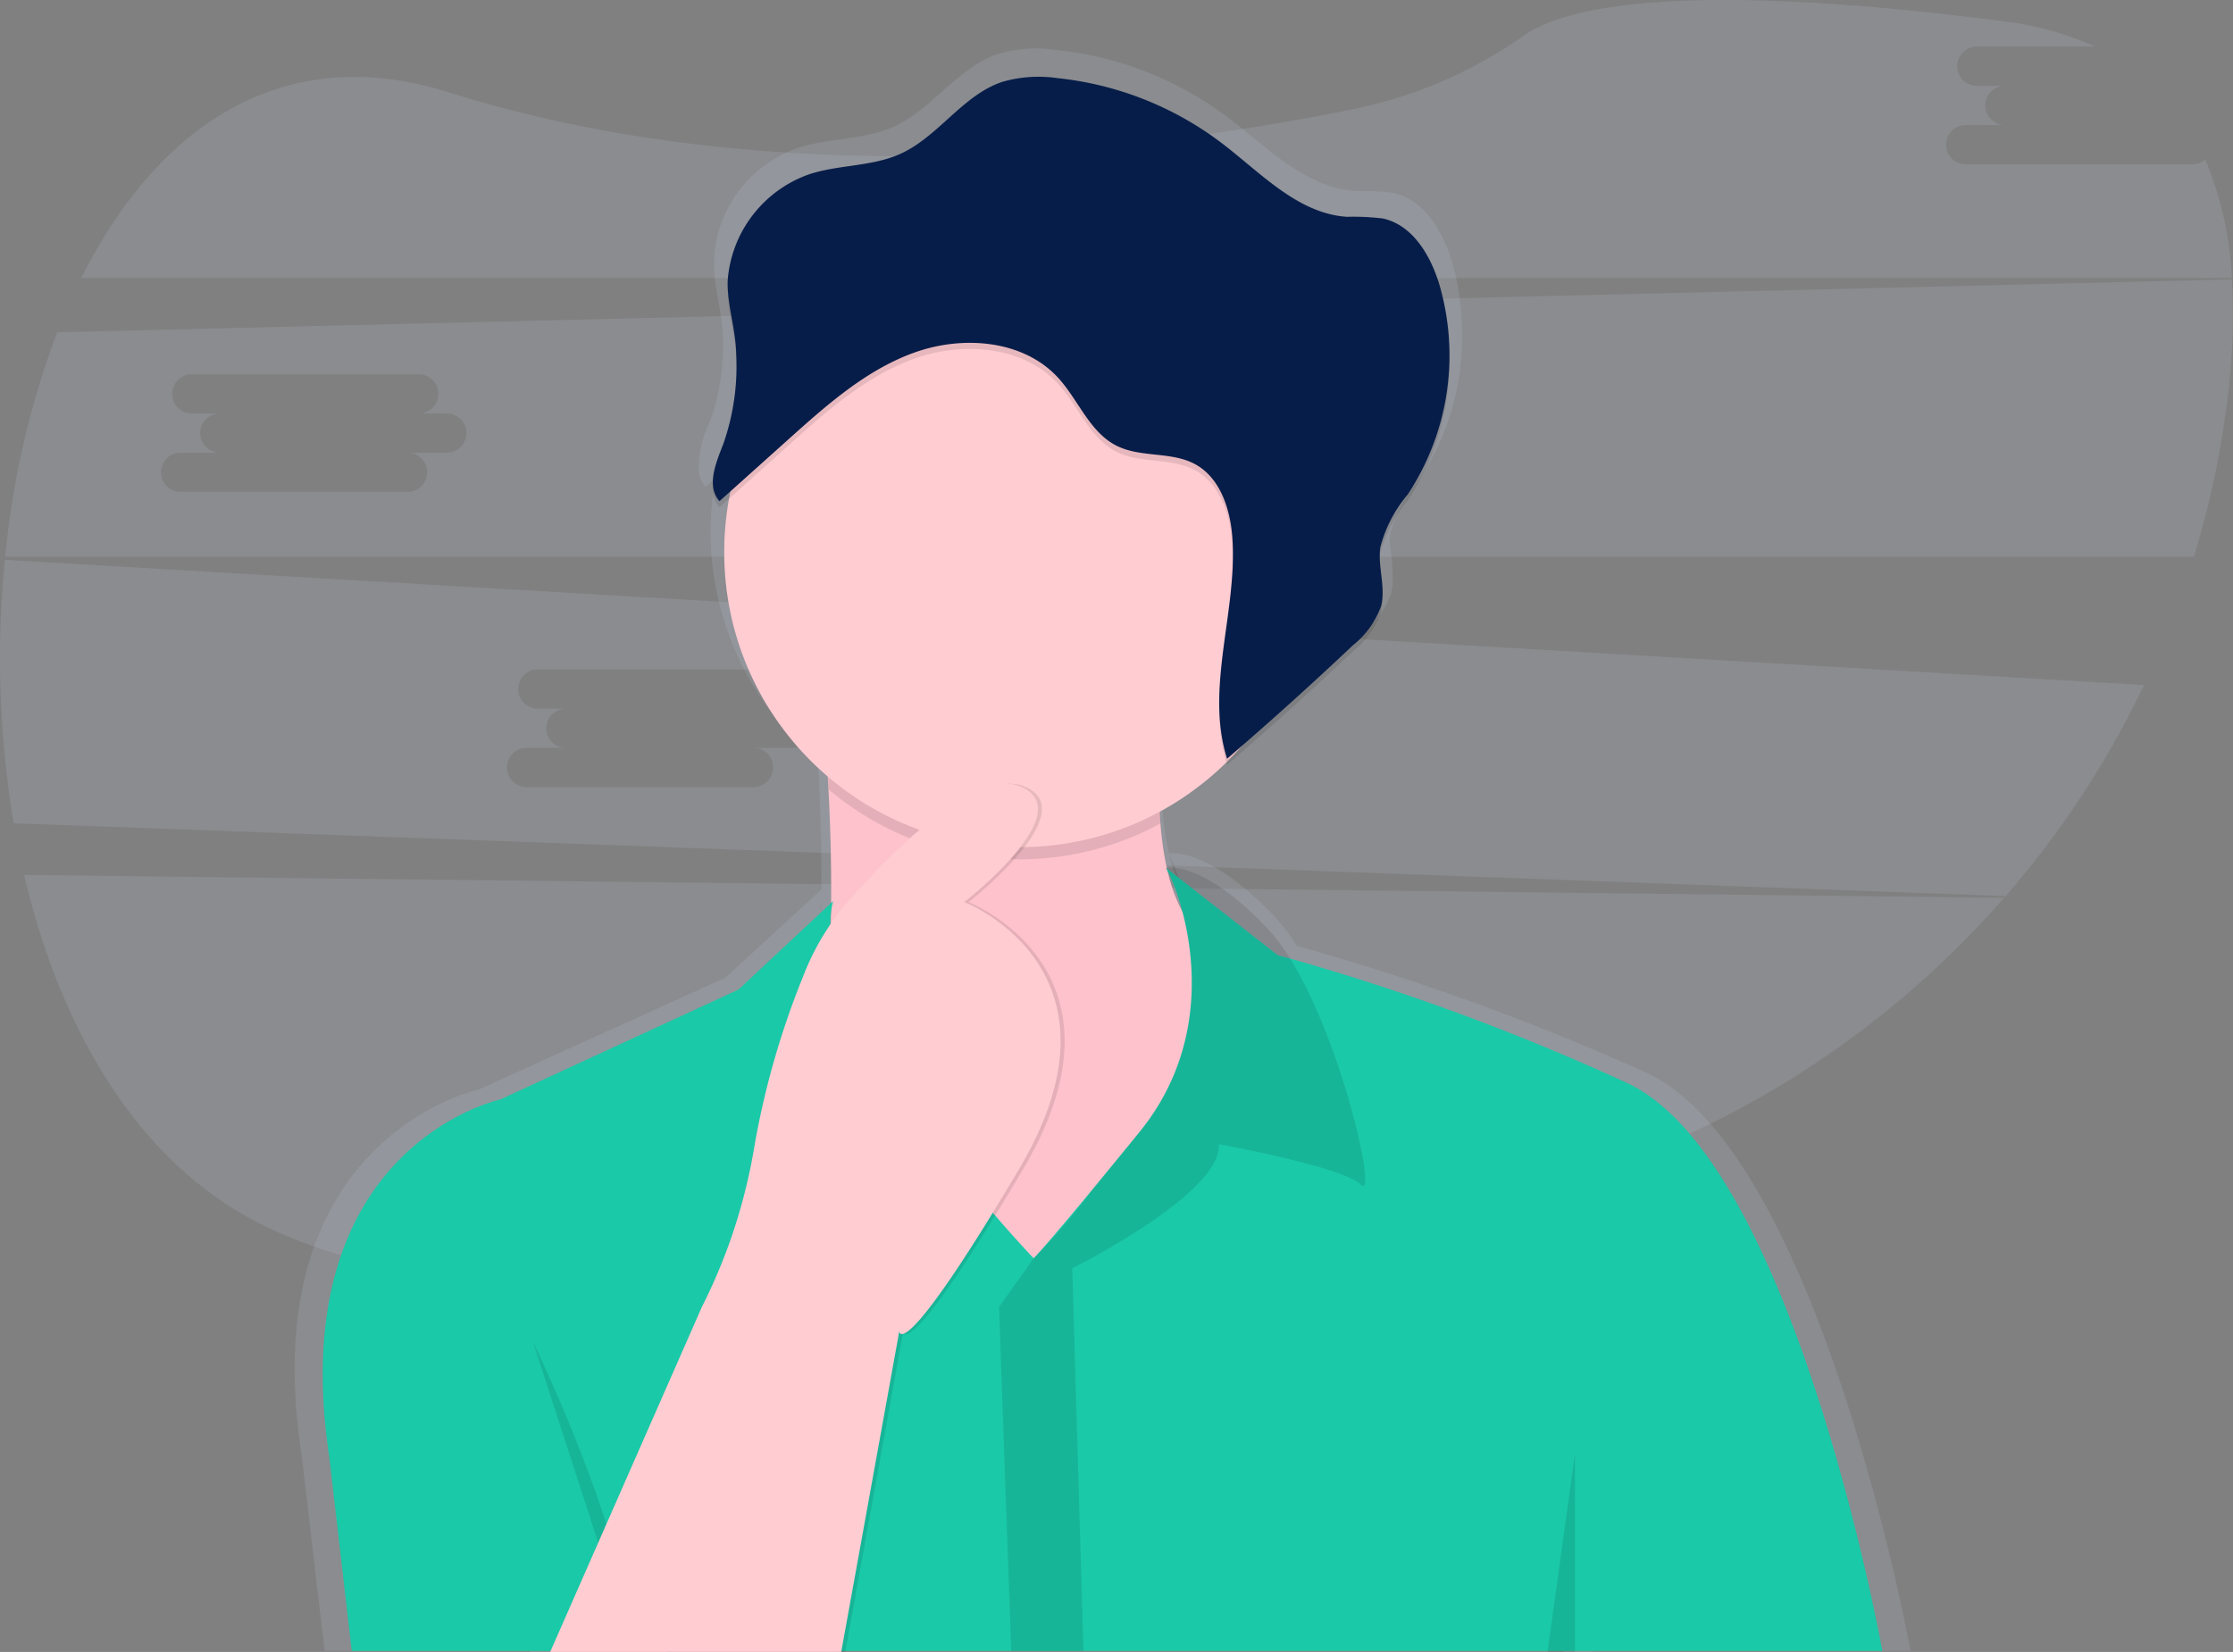
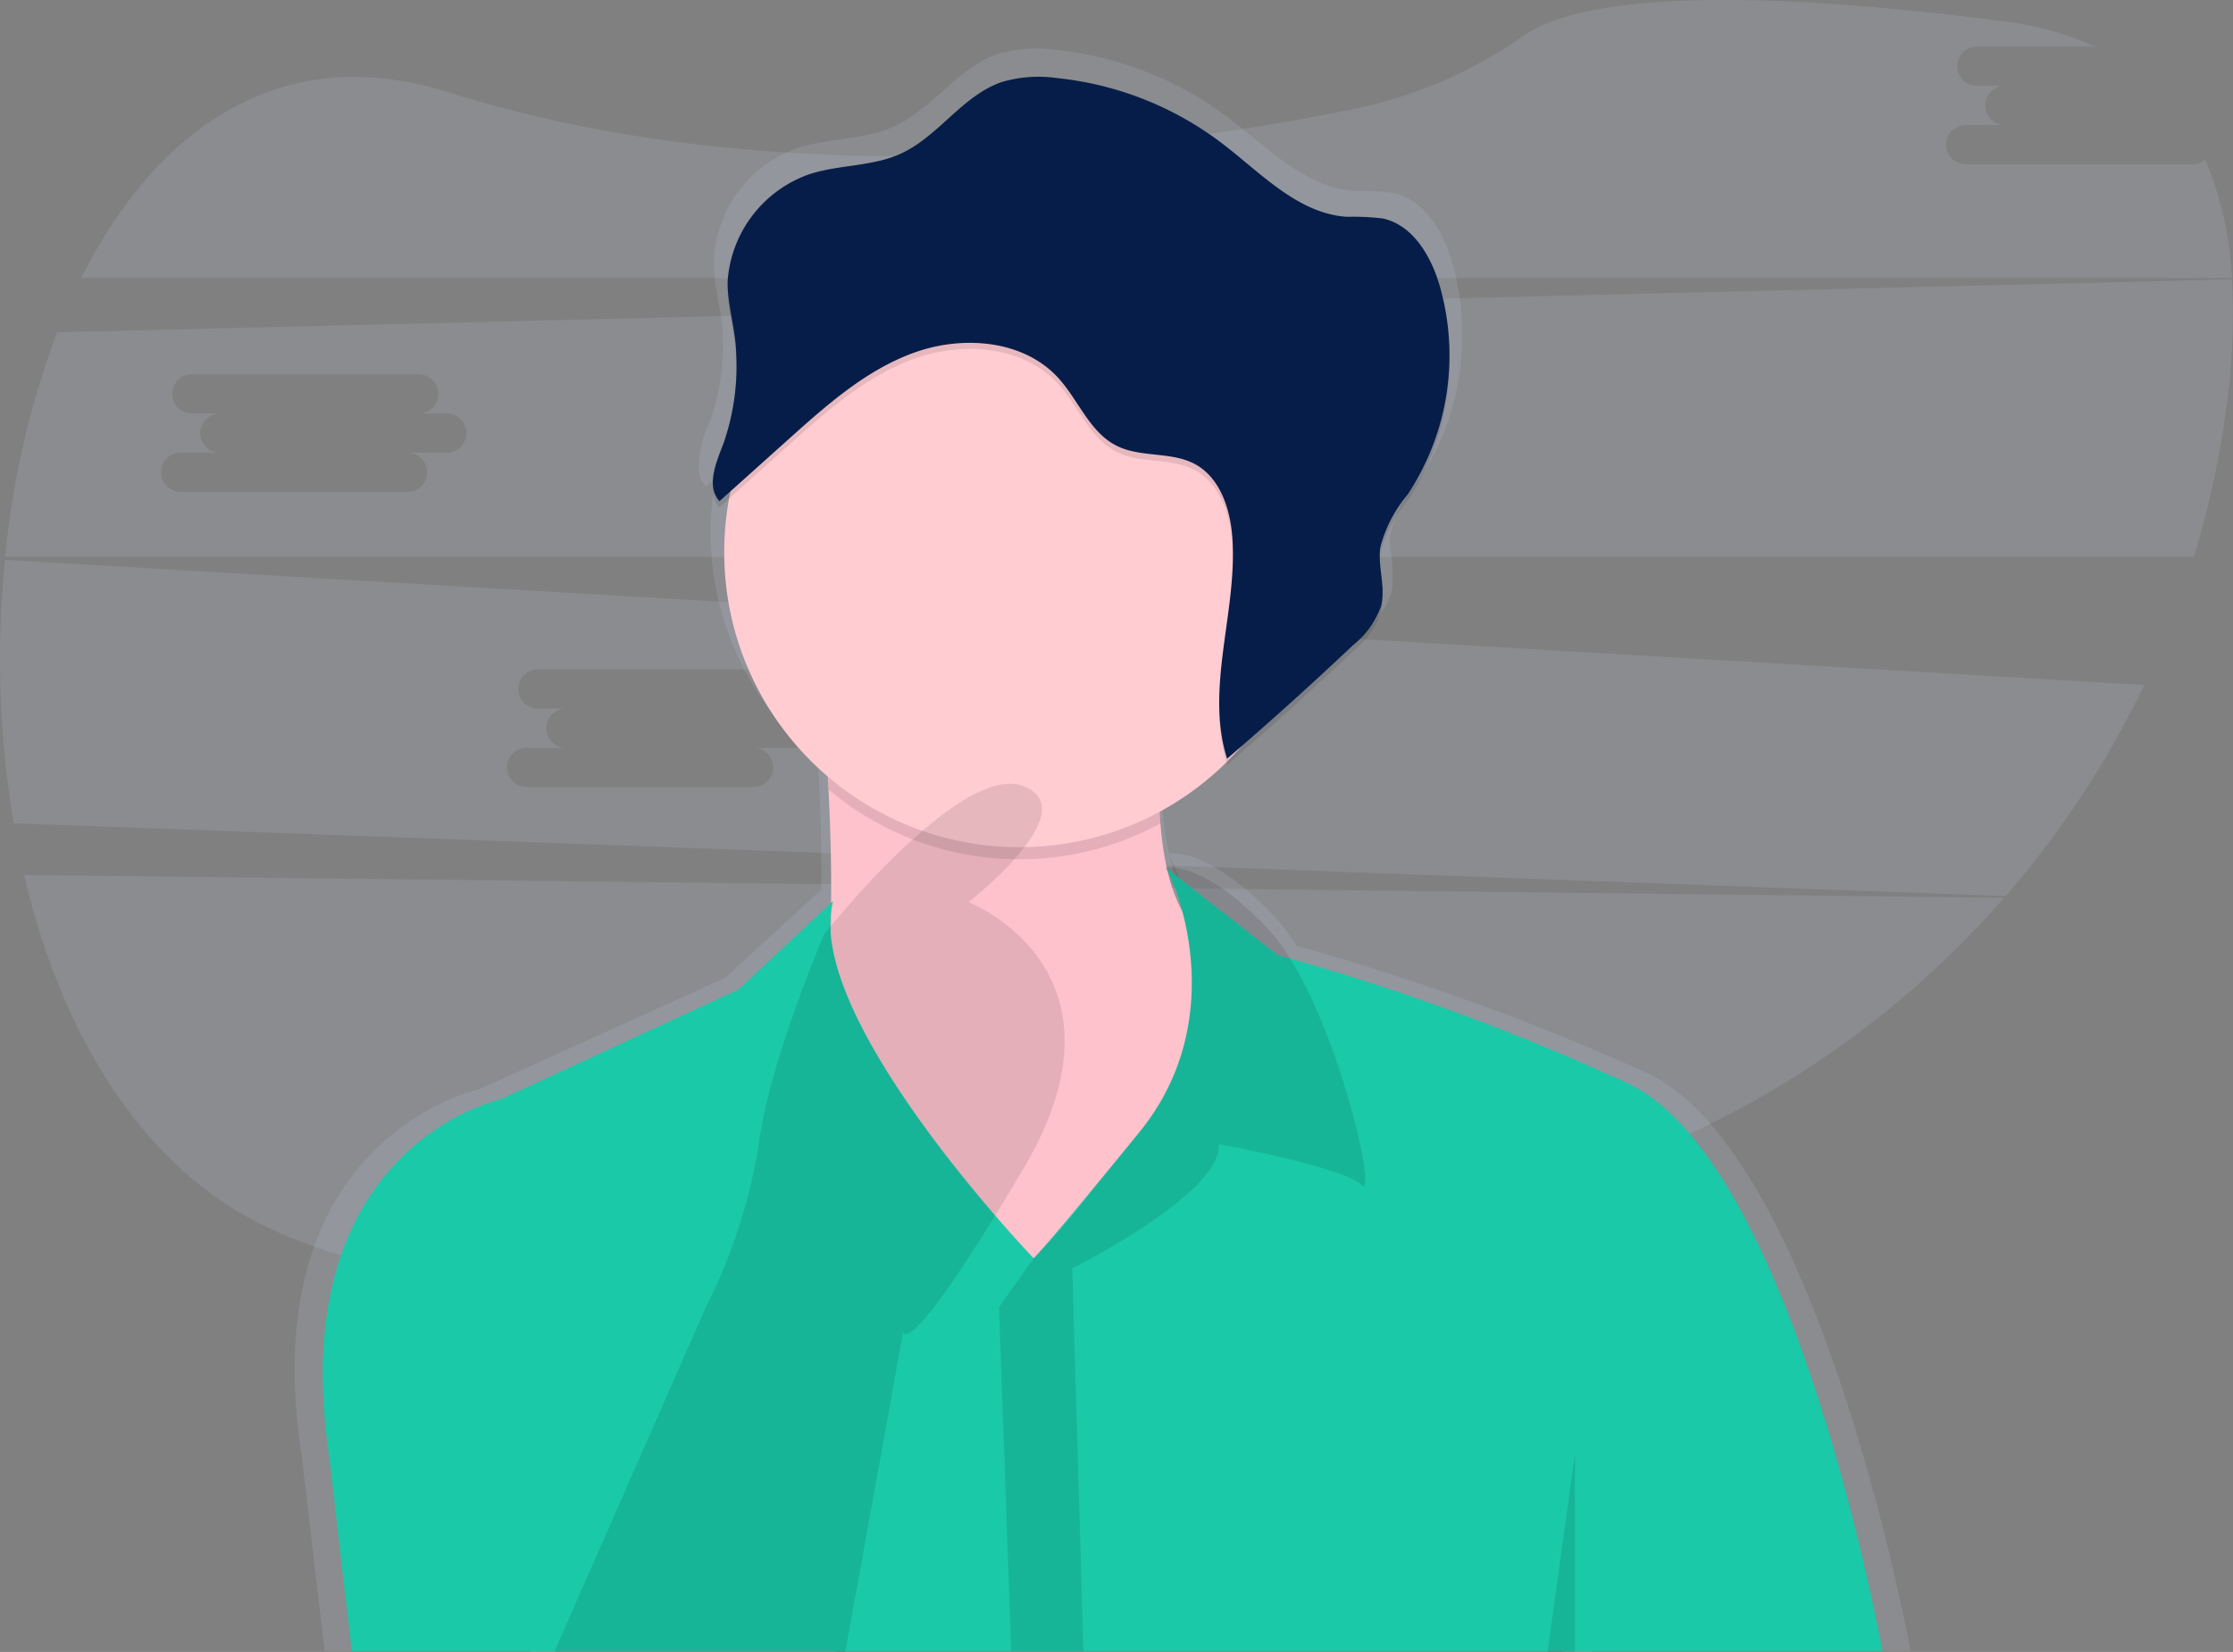
<svg xmlns="http://www.w3.org/2000/svg" width="135.372" height="100.173" viewBox="0 0 135.372 100.173">
  <rect x="0" y="0" width="135.372" height="100.173" fill="#808080" stroke="none" />
  <g id="Group_895" data-name="Group 895" transform="translate(0.007 0.02)">
    <path id="Path_3996" data-name="Path 3996" d="M11.85,429.97c2.142,9.156,6.677,17.07,13.843,20.906,14.893,7.972,48.481,3.861,73.549-.864a57.4,57.4,0,0,0,32.641-18.657Z" transform="translate(-10.393 -376.933)" fill="#becadb" opacity="0.17" />
    <path id="Path_3997" data-name="Path 3997" d="M167.9,9.942H154.148a1.189,1.189,0,1,1,0-2.378h2.378a1.189,1.189,0,0,1,0-2.378h-1.7a1.189,1.189,0,1,1,0-2.378h7.179a19,19,0,0,0-5.6-1.544c-19.575-2.515-26.564-.851-29.029.864a27.413,27.413,0,0,1-10.061,4.41c-12.079,2.489-34.665,5.487-55.137-.962C52,2.368,44.442,7.787,39.91,16.839H170.289a21.244,21.244,0,0,0-1.615-7.186A1.182,1.182,0,0,1,167.9,9.942Z" transform="translate(-34.991 0)" fill="#becadb" opacity="0.17" />
    <path id="Path_3998" data-name="Path 3998" d="M.289,275.1a60.6,60.6,0,0,0,.534,15.974l120.76,4.416a56.759,56.759,0,0,0,8.391-12.8Zm47.762,11.4H45.674a1.189,1.189,0,0,1,0,2.378H31.919a1.189,1.189,0,0,1,0-2.378H34.3a1.189,1.189,0,0,1,0-2.378H32.6a1.189,1.189,0,1,1,0-2.378H46.353a1.189,1.189,0,1,1,0,2.378h1.7a1.189,1.189,0,0,1,0,2.378Z" transform="translate(0 -241.172)" fill="#becadb" opacity="0.17" />
    <path id="Path_3999" data-name="Path 3999" d="M137.546,137.28,5.7,140.488A52.677,52.677,0,0,0,2.55,154.1H135.236a56.321,56.321,0,0,0,1.916-8.678A41.119,41.119,0,0,0,137.546,137.28ZM29.316,147.789H26.938a1.189,1.189,0,1,1,0,2.378H13.184a1.189,1.189,0,1,1,0-2.378h2.378a1.189,1.189,0,0,1,0-2.378h-1.7a1.189,1.189,0,1,1,0-2.378H27.618a1.189,1.189,0,1,1,0,2.378h1.7a1.189,1.189,0,0,1,0,2.378Z" transform="translate(-2.241 -120.358)" fill="#becadb" opacity="0.17" />
    <path id="Path_4000" data-name="Path 4000" d="M242.67,121s-5.5-30.157-15.983-35.05a148.178,148.178,0,0,0-21.223-7.706,11.8,11.8,0,0,0-1.408-1.837c-3.734-3.9-5.977-3.825-6.34-3.777a19,19,0,0,1-.37-2.344c-.011-.123-.022-.238-.032-.36l.032-.016q-.033-.35-.059-.722a18.585,18.585,0,0,0,4.169-3.037c.016.053.03.106.047.16q4.036-3.412,7.906-7.009a5.435,5.435,0,0,0,1.769-2.42,3.553,3.553,0,0,0,.093-1.027c.033-.74-.142-1.5-.172-2.247a2.573,2.573,0,0,1,.03-.355,8.241,8.241,0,0,1,1.727-3.266,15.4,15.4,0,0,0,2.62-8.817,14.931,14.931,0,0,0-.617-4.442c-.547-1.829-1.684-3.75-3.578-4.15a15.758,15.758,0,0,0-2.242-.106c-3.1-.2-5.413-2.715-7.882-4.559a20.805,20.805,0,0,0-10.313-4,8.263,8.263,0,0,0-3.48.238c-2.491.829-4,3.39-6.4,4.442-1.774.782-3.825.655-5.676,1.243a7.574,7.574,0,0,0-5.155,6.605v.376c-.031,1.467.494,2.961.536,4.463q0,.2.006.408a13.431,13.431,0,0,1-.8,4.772,6.456,6.456,0,0,0-.661,2.591,1.734,1.734,0,0,0,.41,1.357l.6-.526a18.022,18.022,0,0,0,6.2,17.132q.035.554.067,1.187c.094,1.829.168,4.122.147,6.622l-5.819,5.349-14.96,6.786s-13.682,2.89-10.735,22.11L146.523,121h12.491l-.028.063h18.539l.011-.063h44.11l-.009.063h1.727V121ZM197.826,72.932a12.819,12.819,0,0,1,.888,2.443,10.007,10.007,0,0,1-.959-2.576l.019.033Zm-21.2,2.468q0,.353-.012.712l-.03.042a6.043,6.043,0,0,1,.042-.76Z" transform="translate(-126.852 -20.907)" fill="#becadb" opacity="0.17" />
    <path id="Path_4001" data-name="Path 4001" d="M407.96,304.428,405.492,328l-13.2,4.2s-17.151-3.208-12.709-12.462c3.16-6.583,3.072-18.347,2.759-24.591-.123-2.534-.291-4.159-.291-4.159s22.457-19.619,20.606-1.974a41.759,41.759,0,0,0-.18,8.176C403.307,305.872,407.96,304.428,407.96,304.428Z" transform="translate(-332.105 -246.908)" fill="#fdc2cc" />
    <path id="Path_4003" data-name="Path 4003" d="M425.406,286a41.757,41.757,0,0,0-.18,8.176,17.9,17.9,0,0,1-20.135-2.042c-.123-2.534-.291-4.16-.291-4.16S427.257,268.359,425.406,286Z" transform="translate(-354.857 -244.278)" opacity="0.1" />
    <circle id="Ellipse_100" data-name="Ellipse 100" cx="17.892" cy="17.892" r="17.892" transform="translate(43.897 15.568)" fill="#ffccd2" />
    <path id="Path_4004" data-name="Path 4004" d="M253.107,473.867h-92.79l-1.357-11.722c-2.838-18.879,10.365-21.717,10.365-21.717l14.437-6.663L189.5,428.4c-1.851,7.033,12.154,21.655,12.154,21.655h0a3.343,3.343,0,0,0,.255-.265c.378-.412,1.28-1.444,3.392-4,.755-.917,1.667-2.029,2.765-3.378,5.281-6.49,2.571-14.159,1.762-15.745l-.051-.1c-.031-.057-.054-.1-.073-.134h0a.2.2,0,0,0-.018-.033.218.218,0,0,1-.014-.025l6.786,5.306s.26.069.74.2a140.248,140.248,0,0,1,20.483,7.569C247.8,444.253,253.107,473.867,253.107,473.867Z" transform="translate(-139.001 -373.777)" fill="#1ac9a8" />
    <path id="Path_4005" data-name="Path 4005" d="M512.781,445.483c-1.11-1.111-8.637-2.468-8.637-2.468.247,2.961-8.884,7.527-8.884,7.527l.679,23.2H491.56l-.74-20.853,2.1-2.961h0l.255-.265a40.716,40.716,0,0,0,3.392-4c.755-.917,1.667-2.029,2.765-3.378,5.281-6.49,2.571-14.159,1.762-15.745l-.051-.1c-.03-.058-.053-.1-.073-.134h0a.2.2,0,0,0-.018-.033.2.2,0,0,1-.014-.025h0s2.221-.494,6.17,3.7a11.57,11.57,0,0,1,1.357,1.809C511.672,436.9,513.76,446.462,512.781,445.483Z" transform="translate(-430.263 -373.65)" opacity="0.1" />
-     <path id="Path_4006" data-name="Path 4006" d="M261.8,659.3s5.8,11.846,6.108,18.817" transform="translate(-229.502 -577.966)" opacity="0.1" />
-     <path id="Path_4007" data-name="Path 4007" d="M761.966,714.31,760.3,726.341h1.666Z" transform="translate(-666.492 -626.188)" opacity="0.1" />
+     <path id="Path_4007" data-name="Path 4007" d="M761.966,714.31,760.3,726.341h1.666" transform="translate(-666.492 -626.188)" opacity="0.1" />
    <path id="Path_4008" data-name="Path 4008" d="M272.3,437.785l9.193-20.915A33.713,33.713,0,0,0,284.7,407c.617-4.936,3.948-12.709,3.948-12.709s8.267-10.488,12.092-9.008-3.332,7.033-3.332,7.033,10.488,4.072,3.332,16.164-7.28,9.871-7.28,9.871l-3.517,19.434Z" transform="translate(-238.706 -337.634)" opacity="0.1" />
-     <path id="Path_4009" data-name="Path 4009" d="M270.3,437.767l9.193-20.915a33.713,33.713,0,0,0,3.208-9.871,50.518,50.518,0,0,1,2.914-10.129,15.53,15.53,0,0,1,2.927-4.812c2.673-2.991,7.527-7.814,10.2-6.778,3.825,1.481-3.332,7.033-3.332,7.033s10.488,4.072,3.332,16.164-7.28,9.871-7.28,9.871l-3.517,19.434Z" transform="translate(-236.953 -337.616)" fill="#ffccd2" />
    <circle id="Ellipse_102" data-name="Ellipse 102" cx="0.37" cy="0.37" r="0.37" transform="translate(66.909 23.033)" fill="#fff" opacity="0.15" />
-     <circle id="Ellipse_103" data-name="Ellipse 103" cx="0.37" cy="0.37" r="0.37" transform="translate(65.182 23.774)" fill="#fff" opacity="0.15" />
    <path id="Path_4010" data-name="Path 4010" d="M356.082,46.7c1.785-.577,3.767-.453,5.48-1.22,2.316-1.039,3.776-3.554,6.179-4.368a7.935,7.935,0,0,1,3.357-.233,19.875,19.875,0,0,1,9.953,3.932c2.383,1.813,4.618,4.284,7.606,4.478a14.841,14.841,0,0,1,2.163.1c1.831.392,2.928,2.279,3.455,4.072a15.332,15.332,0,0,1-1.932,12.66,8.146,8.146,0,0,0-1.667,3.208c-.163,1.182.341,2.407.047,3.565a5.316,5.316,0,0,1-1.708,2.377q-3.733,3.53-7.629,6.879c-1.35-4.289.631-8.908.322-13.393-.123-1.747-.74-3.655-2.281-4.479-1.442-.77-3.286-.37-4.746-1.111-1.629-.821-2.3-2.764-3.529-4.109-2.1-2.3-5.739-2.591-8.672-1.555s-5.33,3.169-7.65,5.248l-4.216,3.782c-.823-.928-.2-2.352.247-3.512a14.273,14.273,0,0,0,.765-5.459c-.036-1.481-.547-2.943-.517-4.384A7.418,7.418,0,0,1,356.082,46.7Z" transform="translate(-307.004 -35.791)" opacity="0.1" />
    <path id="Path_4011" data-name="Path 4011" d="M356.082,43.7c1.785-.577,3.767-.453,5.48-1.22,2.316-1.039,3.776-3.554,6.179-4.368a7.935,7.935,0,0,1,3.357-.233,19.875,19.875,0,0,1,9.953,3.932c2.383,1.813,4.618,4.284,7.606,4.478a14.841,14.841,0,0,1,2.163.1c1.831.392,2.928,2.279,3.455,4.072a15.332,15.332,0,0,1-1.932,12.66,8.146,8.146,0,0,0-1.667,3.208c-.163,1.182.341,2.407.047,3.565a5.316,5.316,0,0,1-1.708,2.377q-3.733,3.53-7.629,6.879c-1.35-4.289.631-8.908.322-13.393-.123-1.747-.74-3.655-2.281-4.479-1.442-.77-3.286-.37-4.746-1.111-1.629-.821-2.3-2.764-3.529-4.109-2.1-2.3-5.739-2.591-8.672-1.555s-5.33,3.169-7.65,5.248l-4.216,3.782c-.823-.928-.2-2.352.247-3.512a14.273,14.273,0,0,0,.765-5.459c-.036-1.481-.547-2.943-.517-4.384A7.418,7.418,0,0,1,356.082,43.7Z" transform="translate(-307.004 -33.162)" fill="#071d49" />
  </g>
</svg>